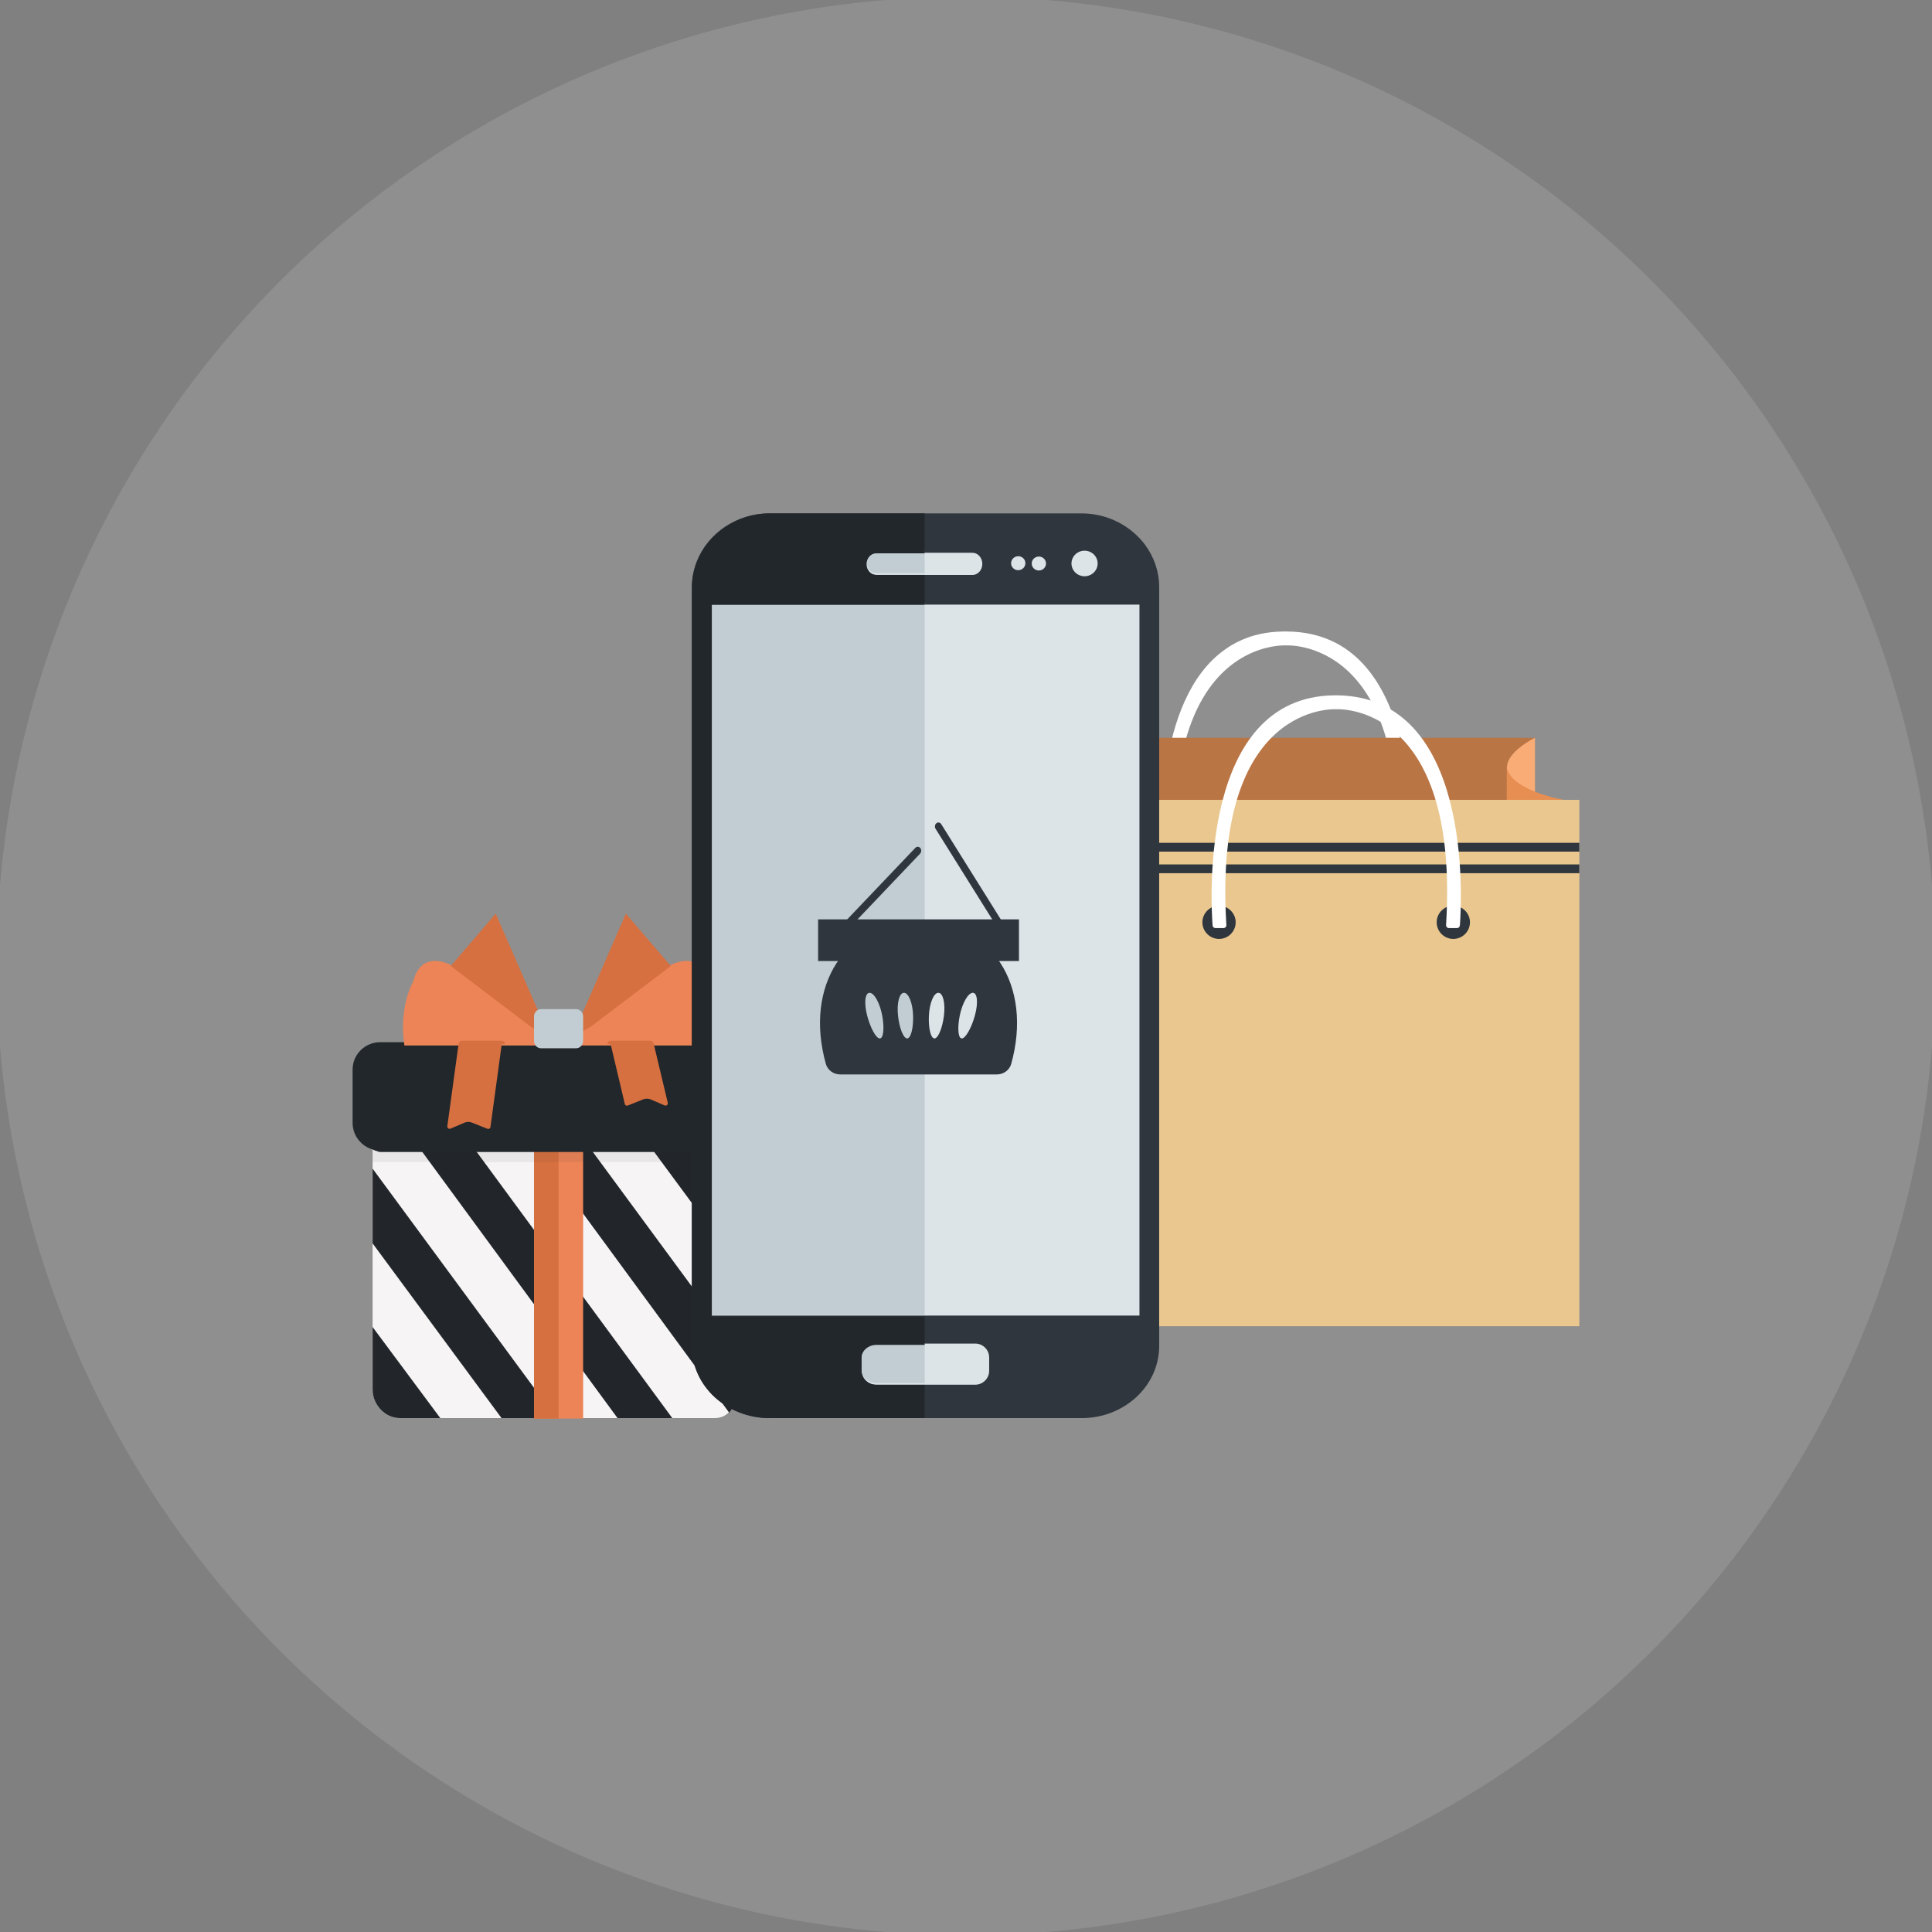
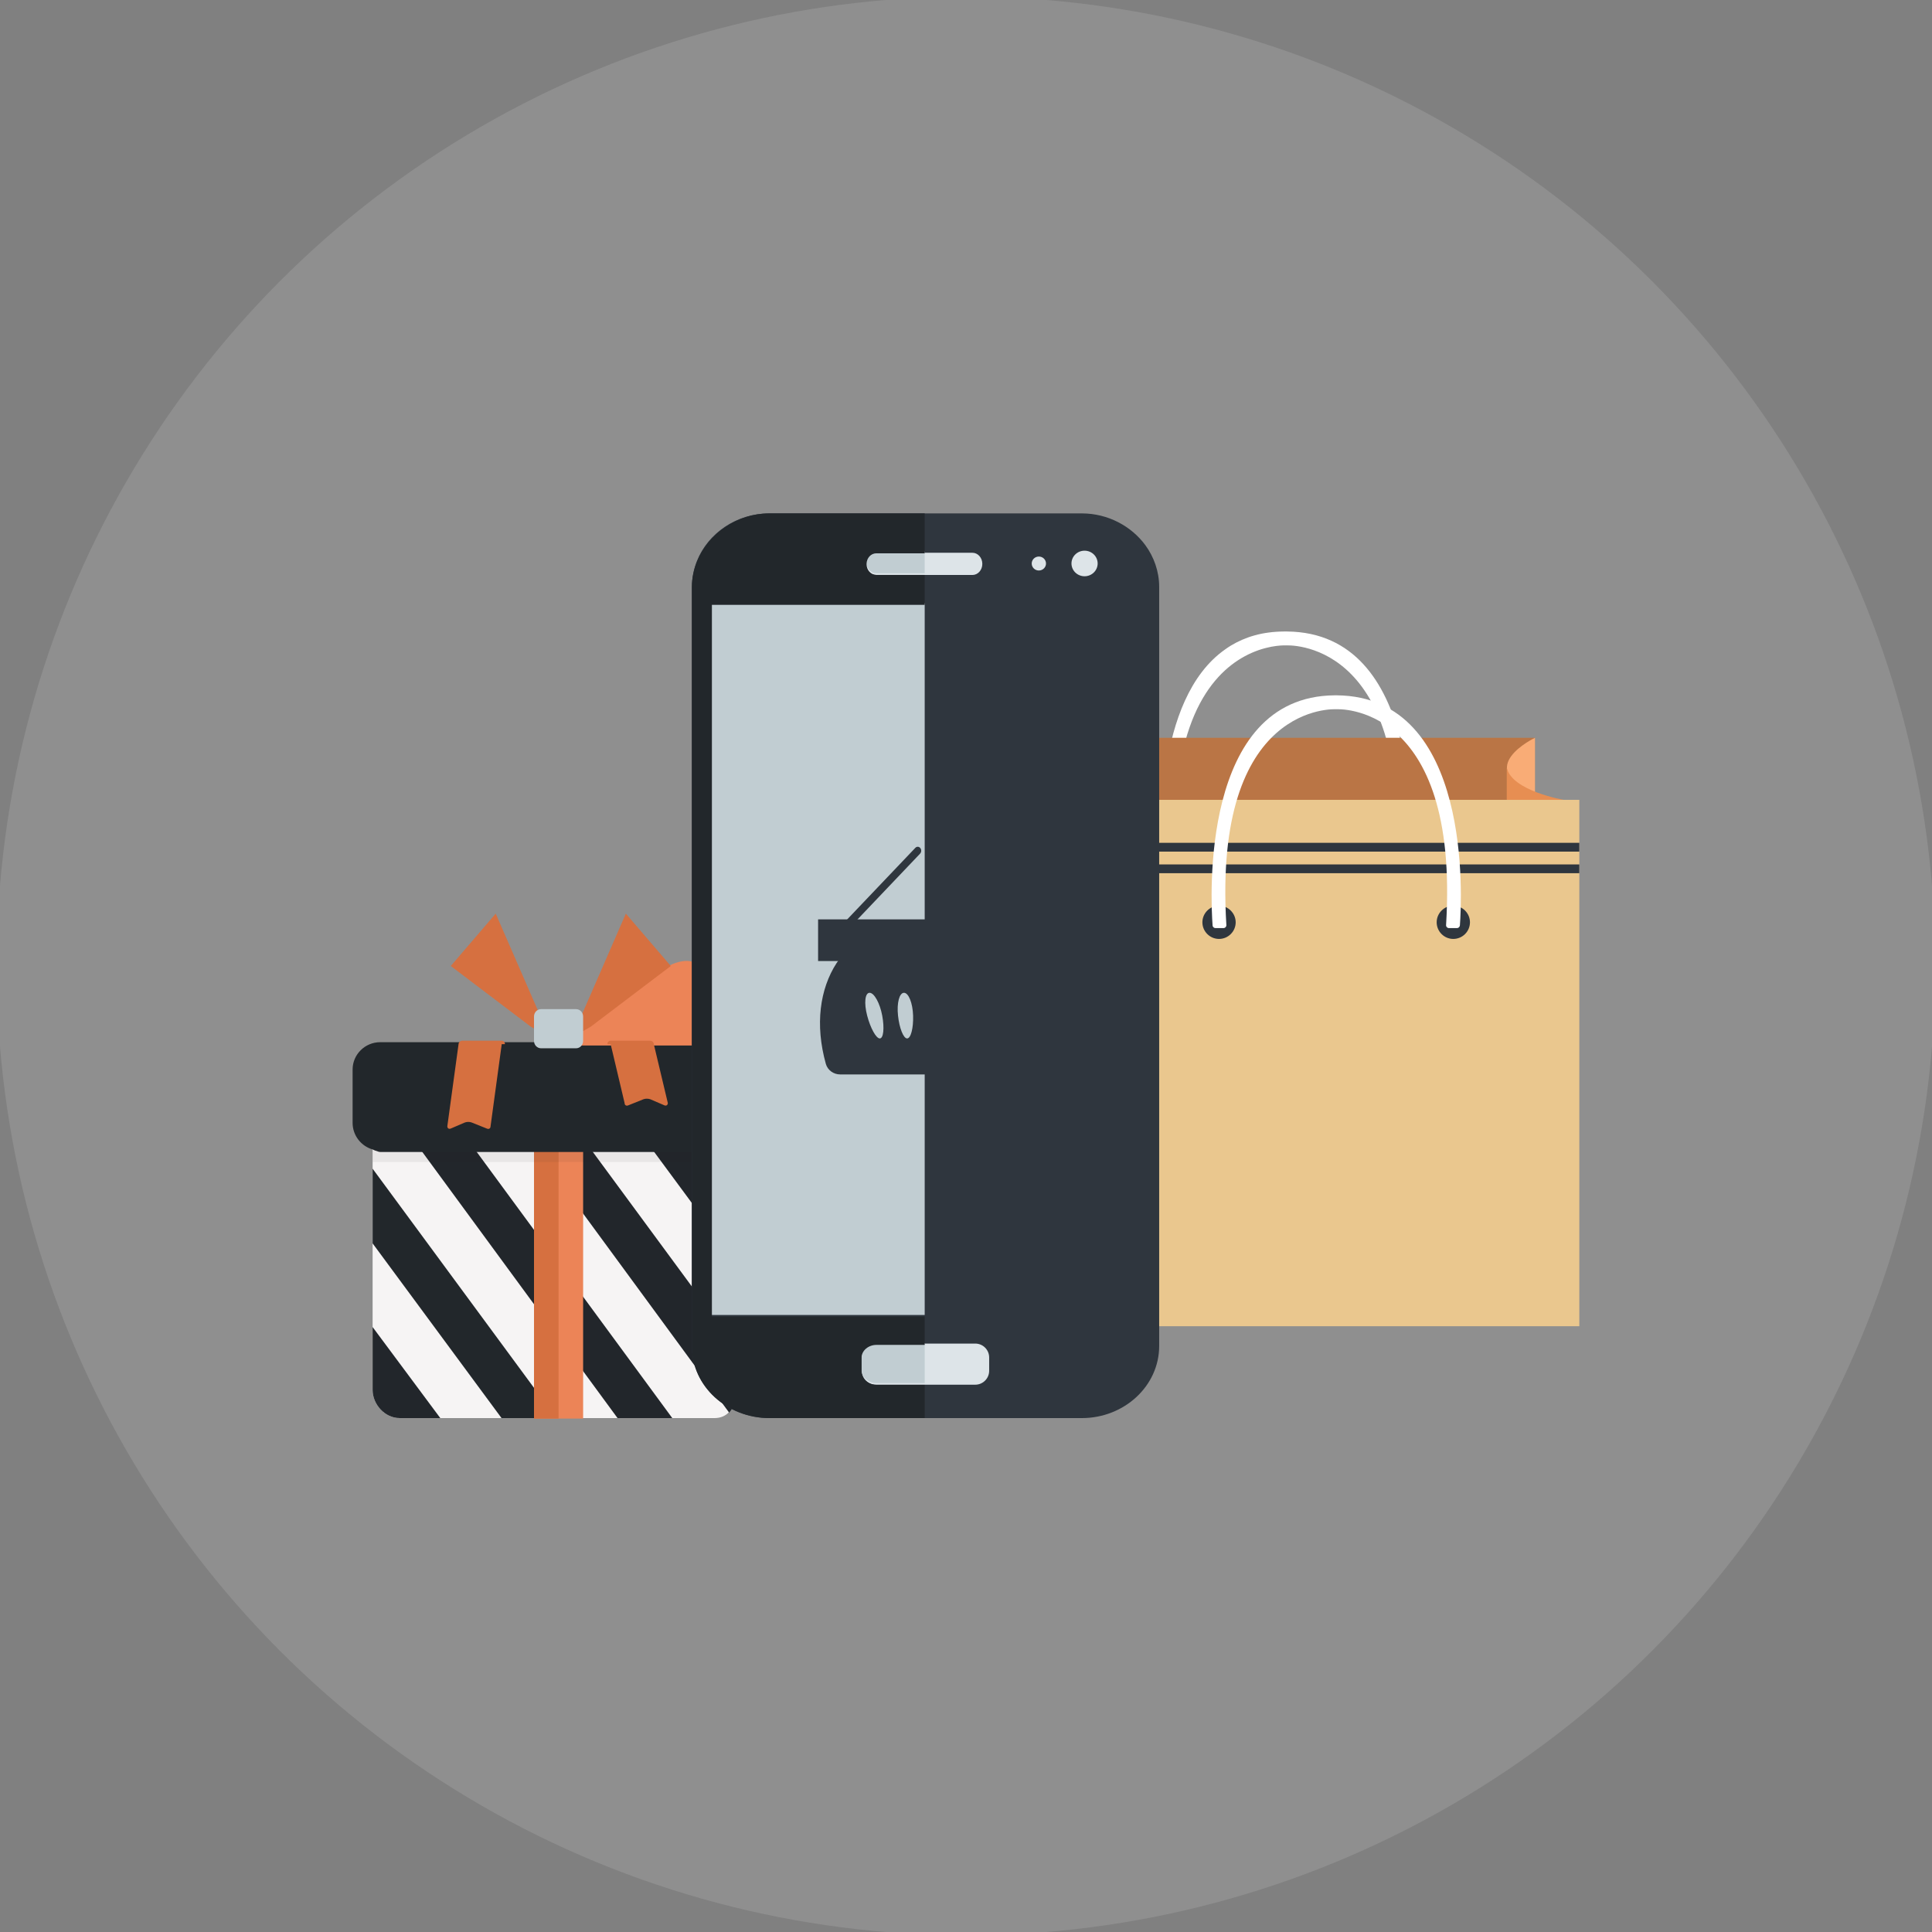
<svg xmlns="http://www.w3.org/2000/svg" version="1.1" id="Layer_1" x="0px" y="0px" width="84.148px" height="84.148px" viewBox="0 0 84.148 84.148" enable-background="new 0 0 84.148 84.148" xml:space="preserve">
  <rect x="0" y="0" width="84.148" height="84.148" fill="#808080" stroke="none" />
  <g>
    <circle opacity="0.22" fill="#C6C5C5" cx="42.074" cy="42.074" r="42.22" />
    <g>
      <g>
        <path fill="#FFFFFF" d="M61.412,37.525c-0.004,0.067-0.07,0.119-0.137,0.119h-0.348c-0.074,0-0.131-0.062-0.127-0.137     c0.596-9.741-4.783-9.396-4.783-9.396v-0.009l-0.002,0.009c0,0-0.666-0.043-1.504,0.327c-0.1,0.044-0.199,0.092-0.301,0.148     c-1.502,0.815-3.338,3.013-2.979,8.921c0.004,0.074-0.053,0.137-0.127,0.137h-0.348c-0.066,0-0.123-0.052-0.127-0.119     c-0.066-0.927-0.391-7.054,2.736-9.243c0.084-0.059,0.16-0.113,0.248-0.165c0.633-0.378,1.363-0.604,2.307-0.612v-0.001     c0,0,0.057,0,0.072,0s0.07,0,0.07,0v0.001C61.933,27.561,61.494,36.396,61.412,37.525z" />
        <rect x="45.732" y="32.134" fill="#BA7545" width="21.119" height="22.928" />
        <path fill="#F9AC76" d="M66.857,32.134c0,0-2.752,1.312,0,2.422V32.134z" />
        <path fill="#E78E52" d="M65.627,33.437v1.4l2.494,0.002C68.121,34.84,65.844,34.454,65.627,33.437z" />
        <path fill="#E78E52" d="M49.205,33.546l-0.018,1.273h-1.516C47.672,34.819,49.224,34.187,49.205,33.546z" />
        <path fill="#F9AC76" d="M45.779,32.134v23c1.594,0.127,1.988,1.821,1.988,1.821l-0.061-22.118     C52.054,33.029,45.779,32.134,45.779,32.134z" />
        <rect x="47.67" y="34.837" fill="#EAC78E" width="21.117" height="22.926" />
        <path fill="#2F363E" d="M53.095,40.895L53.095,40.895c-0.398,0-0.725-0.325-0.725-0.724l0,0c0-0.397,0.326-0.723,0.725-0.723l0,0     c0.396,0,0.725,0.326,0.725,0.723l0,0C53.82,40.571,53.492,40.895,53.095,40.895z" />
        <path fill="#2F363E" d="M63.297,40.895L63.297,40.895c-0.396,0-0.723-0.325-0.723-0.724l0,0c0-0.398,0.326-0.724,0.723-0.724l0,0     c0.4,0,0.727,0.326,0.727,0.724l0,0C64.023,40.571,63.697,40.895,63.297,40.895z" />
        <rect x="47.67" y="36.709" fill="#2F363E" width="21.117" height="0.383" />
        <rect x="47.67" y="37.65" fill="#2F363E" width="21.117" height="0.382" />
        <path fill="#FFFFFF" d="M63.459,40.423h-0.348c-0.076,0-0.133-0.062-0.127-0.136c0.594-9.742-4.785-9.396-4.785-9.396v-0.009     v0.009c0,0-5.379-0.346-4.785,9.396c0.006,0.073-0.053,0.136-0.127,0.136h-0.346c-0.068,0-0.125-0.051-0.127-0.118     c-0.084-1.13-0.543-9.964,5.305-10.02v-0.001c0.055,0,0.041,0,0.055,0c0.016,0,0.055,0,0.055,0v0.001     c5.9,0.056,5.441,8.89,5.357,10.02C63.58,40.371,63.525,40.423,63.459,40.423z" />
      </g>
      <path fill="#F6F4F4" d="M32.091,48.288v12.245c0,0.375-0.117,0.727-0.333,0.965c-0.153,0.171-0.374,0.267-0.639,0.267H17.406    c-0.64,0-1.177-0.591-1.177-1.231V48.288c0-0.265,0.101-0.498,0.248-0.698c0.208-0.285,0.555-0.458,0.929-0.458h13.712    c0.07,0,0.136-0.009,0.198,0.004c0.46,0.095,0.717,0.506,0.756,1.011C32.077,48.194,32.091,48.237,32.091,48.288z" />
      <g>
        <path fill="#22272B" d="M19.176,61.764h-1.77c-0.64,0-1.177-0.591-1.177-1.231V57.8L19.176,61.764z" />
        <path opacity="0.1" fill="#22272B" d="M19.176,61.764h-1.77c-0.64,0-1.177-0.591-1.177-1.231V57.8L19.176,61.764z" />
      </g>
      <g>
        <polygon fill="#22272B" points="24.228,61.764 21.844,61.764 16.229,54.155 16.229,50.902    " />
-         <polygon opacity="0.1" fill="#22272B" points="24.228,61.764 21.844,61.764 16.229,54.155 16.229,50.902    " />
      </g>
      <g>
        <path fill="#22272B" d="M29.28,61.764h-2.383L16.492,47.58c0.208-0.286,0.54-0.448,0.914-0.448h1.123L29.28,61.764z" />
        <path opacity="0.1" fill="#22272B" d="M29.28,61.764h-2.383L16.492,47.58c0.208-0.286,0.54-0.448,0.914-0.448h1.123L29.28,61.764     z" />
      </g>
      <g>
        <path fill="#22272B" d="M32.091,58.693v1.84c0,0.375-0.117,0.753-0.333,0.993l-10.56-14.395h2.383L32.091,58.693z" />
        <path opacity="0.1" fill="#22272B" d="M32.091,58.693v1.84c0,0.375-0.117,0.753-0.333,0.993l-10.56-14.395h2.383L32.091,58.693z" />
      </g>
      <g>
        <polygon fill="#22272B" points="32.091,51.792 32.091,55.048 26.249,47.132 28.633,47.132    " />
        <polygon opacity="0.1" fill="#22272B" points="32.091,51.792 32.091,55.048 26.249,47.132 28.633,47.132    " />
      </g>
      <rect x="23.259" y="50.122" fill="#EC8457" width="2.139" height="11.664" />
      <rect x="23.259" y="50.122" fill="#D67040" width="1.069" height="11.664" />
      <path opacity="0.07" fill="#231F20" d="M33.177,46.583v2.326c0,0.514-0.331,0.953-0.791,1.118    c-0.033,0.013-0.056,0.024-0.091,0.033c-0.07,0.018-0.205,0.03-0.205,0.034v0.516H16.229v-0.552    c-0.508-0.135-0.869-0.599-0.869-1.149v-2.326c0-0.655,0.541-1.189,1.198-1.189h15.42C32.635,45.393,33.177,45.927,33.177,46.583z    " />
      <path fill="#22272B" d="M33.177,46.583v2.326c0,0.514-0.331,0.953-0.791,1.118c-0.033,0.013-0.068,0.024-0.103,0.033    c-0.07,0.018-0.142,0.067-0.216,0.071c-0.029,0.004-0.061,0.043-0.09,0.043h-15.42c-0.069,0-0.137-0.043-0.203-0.056    c-0.033-0.006-0.066-0.032-0.098-0.04c-0.001,0-0.006-0.009-0.008-0.009c-0.51-0.138-0.89-0.61-0.89-1.161v-2.326    c0-0.655,0.541-1.189,1.198-1.189h15.42C32.635,45.393,33.177,45.927,33.177,46.583z" />
-       <path fill="#EC8457" d="M23.623,44.776l-3.239-2.29c0,0-1.912-1.595-2.396,0.28c0,0-0.634,1.105-0.375,2.771h6.342    C23.955,45.538,23.598,45.302,23.623,44.776z" />
      <polygon fill="#D67040" points="19.633,42.074 21.591,39.792 23.613,44.435 23.726,45.066 23.119,44.717   " />
      <path fill="#EC8457" d="M25.228,44.776l3.238-2.29c0,0,1.911-1.595,2.396,0.28c0,0,0.634,1.105,0.375,2.771h-6.342    C24.895,45.538,25.251,45.302,25.228,44.776z" />
      <polygon fill="#D67040" points="29.216,42.074 27.259,39.792 25.237,44.435 25.124,45.066 25.73,44.717   " />
      <path fill="#D67040" d="M21.853,45.479h0.138c0.001-0.005,0.001-0.009,0.001-0.013c0-0.076-0.062-0.138-0.139-0.138h-0.165h-0.055    h-1.498c-0.091,0-0.165,0.074-0.165,0.164l-0.487,3.562c0,0.09,0.069,0.135,0.152,0.099l0.604-0.26    c0.083-0.036,0.22-0.038,0.304-0.003l0.67,0.268c0.084,0.035,0.153-0.014,0.153-0.104L21.853,45.479z" />
      <path fill="#D67040" d="M26.597,45.479h-0.139c0-0.005-0.001-0.009-0.001-0.013c0-0.076,0.062-0.138,0.14-0.138h0.165h0.055h1.498    c0.091,0,0.165,0.074,0.165,0.164l0.607,2.55c0,0.09-0.069,0.135-0.151,0.1l-0.605-0.261c-0.083-0.035-0.22-0.037-0.303-0.004    l-0.671,0.269c-0.084,0.033-0.153-0.014-0.153-0.104L26.597,45.479z" />
      <path fill="#C1CDD2" d="M25.398,45.34c0,0.176-0.138,0.318-0.308,0.318h-1.524c-0.169,0-0.307-0.143-0.307-0.318v-1.068    c0-0.176,0.138-0.319,0.307-0.319h1.524c0.17,0,0.308,0.144,0.308,0.319V45.34z" />
      <path fill="#2F363E" d="M50.488,25.56v33.063c0,1.742-1.52,3.142-3.371,3.142H33.504c-1.85,0-3.369-1.399-3.369-3.142V25.56    c0-0.392,0.084-0.787,0.223-1.133c0.477-1.195,1.711-2.066,3.146-2.066h13.613c1.145,0,2.164,0.561,2.77,1.386    C50.26,24.256,50.488,24.893,50.488,25.56z" />
      <path fill="#DDE4E8" d="M42.785,24.561c0,0.267-0.193,0.482-0.43,0.482h-4.21c-0.236,0-0.427-0.215-0.427-0.482l0,0    c0-0.268,0.191-0.485,0.427-0.485h4.21C42.592,24.076,42.785,24.293,42.785,24.561L42.785,24.561z" />
      <ellipse fill="#DDE4E8" cx="47.238" cy="24.542" rx="0.57" ry="0.557" />
      <ellipse transform="matrix(1 -0.03 0.03 1 -0.713 1.361)" fill="#DDE4E8" cx="45.224" cy="24.54" rx="0.311" ry="0.304" />
-       <path fill="#DDE4E8" d="M44.66,24.522c0.006,0.168-0.131,0.308-0.303,0.313s-0.314-0.127-0.32-0.295    c-0.002-0.168,0.133-0.309,0.303-0.313C44.513,24.222,44.656,24.353,44.66,24.522z" />
-       <rect x="30.995" y="26.334" fill="#DDE4E8" width="18.634" height="30.966" />
      <path fill="#DDE4E8" d="M42.478,60.31h-4.335c-0.334,0-0.606-0.273-0.606-0.607v-0.579c0-0.333,0.272-0.605,0.606-0.605h4.335    c0.334,0,0.605,0.272,0.605,0.605v0.579C43.084,60.037,42.812,60.31,42.478,60.31z" />
      <path fill="#C1CDD2" d="M37.743,24.498c0,0.267,0.191,0.47,0.427,0.47h2.105v-0.941H38.17    C37.934,24.027,37.743,24.231,37.743,24.498z" />
      <rect x="31.004" y="26.272" fill="#C1CDD2" width="9.271" height="31.001" />
      <path fill="#C1CDD2" d="M37.523,59.081v0.577c0,0.334,0.313,0.584,0.646,0.584h2.107v-1.738h-2.107    C37.836,58.504,37.523,58.746,37.523,59.081z" />
      <path fill="#22272B" d="M38.168,60.314c-0.332,0-0.646-0.251-0.646-0.585V59.15c0-0.334,0.313-0.573,0.646-0.573h2.107v-1.232    h-9.271v-31h9.271V25.04H38.17c-0.236,0-0.427-0.203-0.427-0.47s0.191-0.471,0.427-0.471h2.105v-1.739H33.53    c-1.851,0-3.395,1.482-3.395,3.226v33.06c0,1.746,1.543,3.118,3.395,3.118h6.746v-1.45H38.168z" />
      <g>
        <g>
          <g>
            <rect x="35.632" y="40.043" fill="#2F363E" width="8.749" height="1.815" />
            <g>
              <g>
                <path fill="#2F363E" d="M40.006,40.118c3.176,0,4.992,2.799,4.037,6.22l0,0c-0.076,0.271-0.332,0.459-0.625,0.459h-6.823         c-0.292,0-0.549-0.188-0.625-0.459l0,0C35.014,42.917,36.83,40.118,40.006,40.118z M41.802,44.235         c-0.11,0.547-0.07,0.994,0.09,0.994s0.416-0.447,0.568-0.994c0.152-0.547,0.112-0.994-0.089-0.994         C42.168,43.241,41.912,43.688,41.802,44.235z M40.458,44.235c-0.026,0.547,0.083,0.994,0.243,0.994         c0.159,0,0.345-0.447,0.413-0.994c0.067-0.547-0.042-0.994-0.243-0.994C40.669,43.241,40.484,43.688,40.458,44.235z          M39.113,44.235c0.058,0.547,0.237,0.994,0.397,0.994s0.277-0.447,0.26-0.994s-0.196-0.994-0.397-0.994         C39.171,43.241,39.054,43.688,39.113,44.235z M37.769,44.235c0.143,0.547,0.391,0.994,0.55,0.994         c0.16,0,0.208-0.447,0.106-0.994s-0.35-0.994-0.55-0.994C37.674,43.241,37.626,43.688,37.769,44.235z" />
              </g>
            </g>
            <path fill="#2F363E" d="M36.297,40.912L36.297,40.912c-0.057-0.069-0.053-0.179,0.009-0.244l3.562-3.741       c0.062-0.065,0.158-0.061,0.215,0.009l0,0c0.057,0.07,0.052,0.18-0.009,0.245l-3.562,3.743       C36.45,40.987,36.354,40.982,36.297,40.912z" />
            <path fill="#2F363E" d="M43.924,40.877L43.924,40.877c0.068-0.055,0.084-0.164,0.035-0.241l-2.962-4.739       c-0.049-0.078-0.145-0.096-0.213-0.041l0,0c-0.067,0.055-0.084,0.164-0.036,0.241l2.963,4.738       C43.76,40.915,43.853,40.932,43.924,40.877z" />
          </g>
        </g>
      </g>
    </g>
  </g>
</svg>